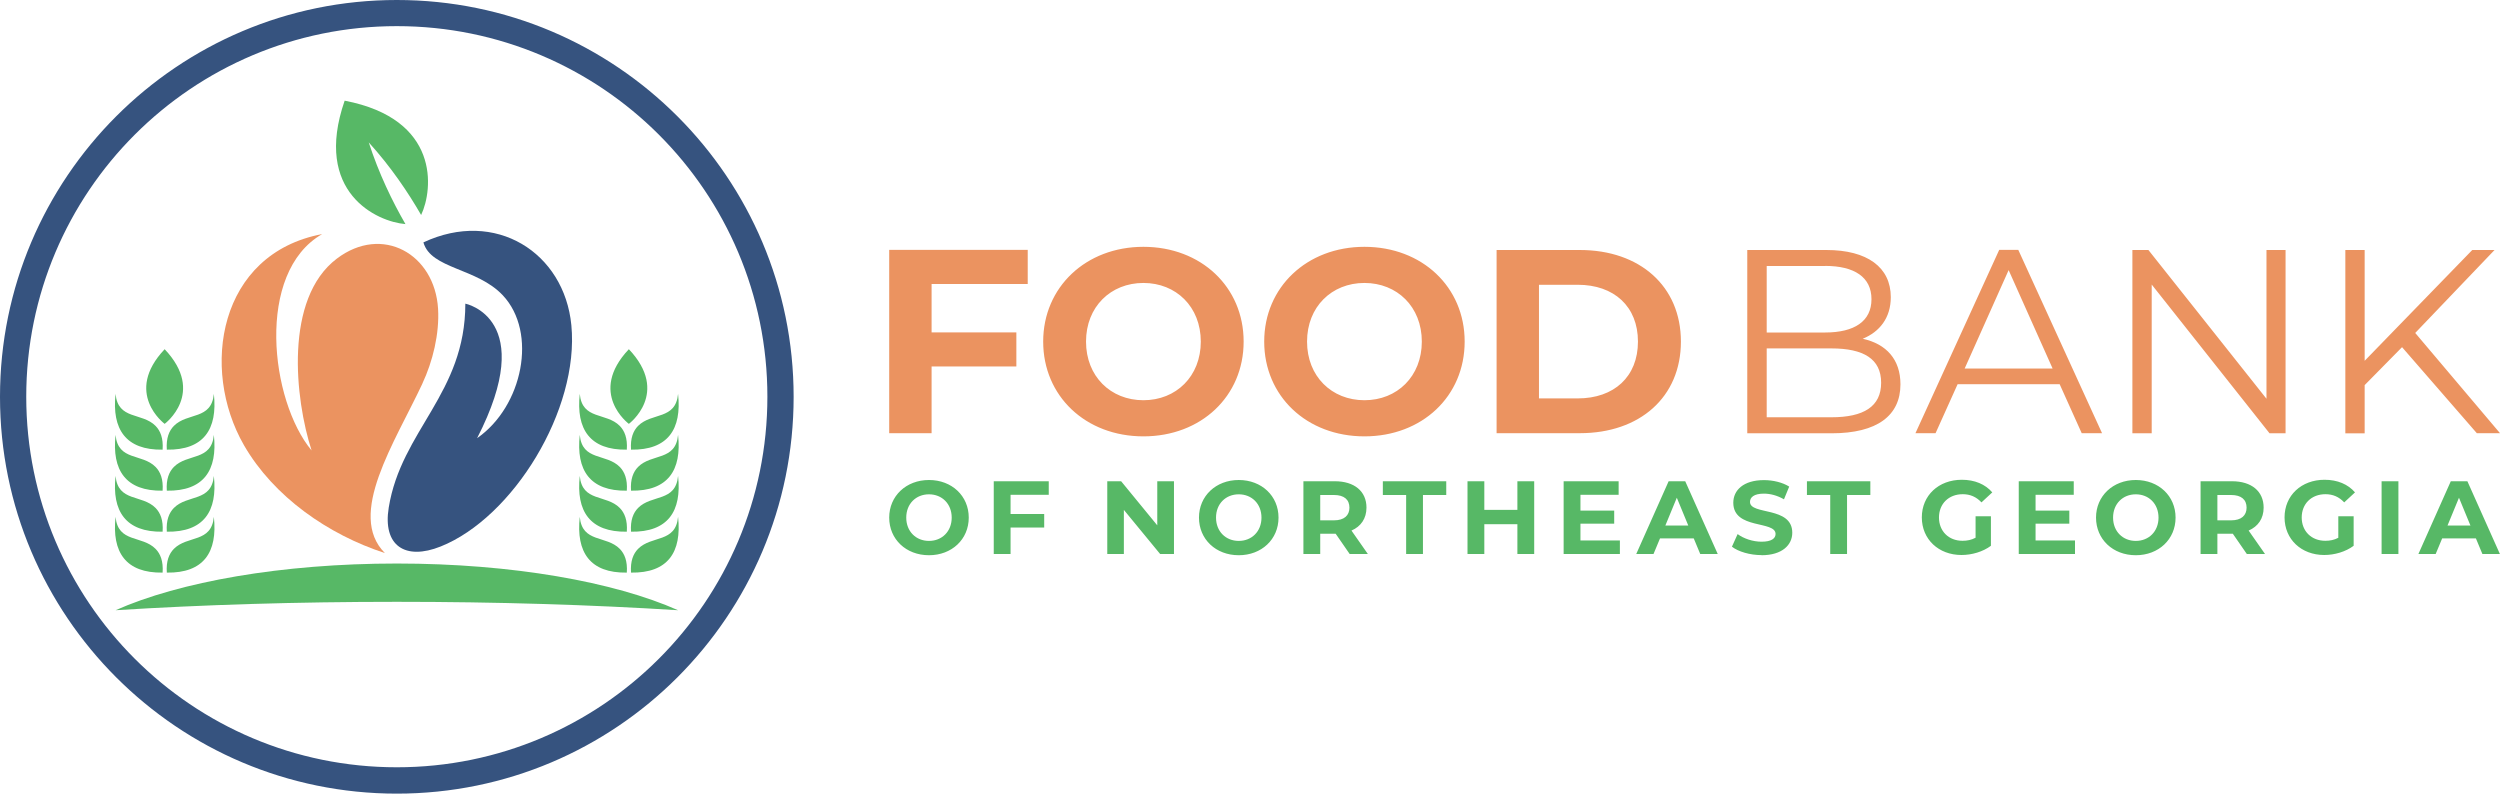
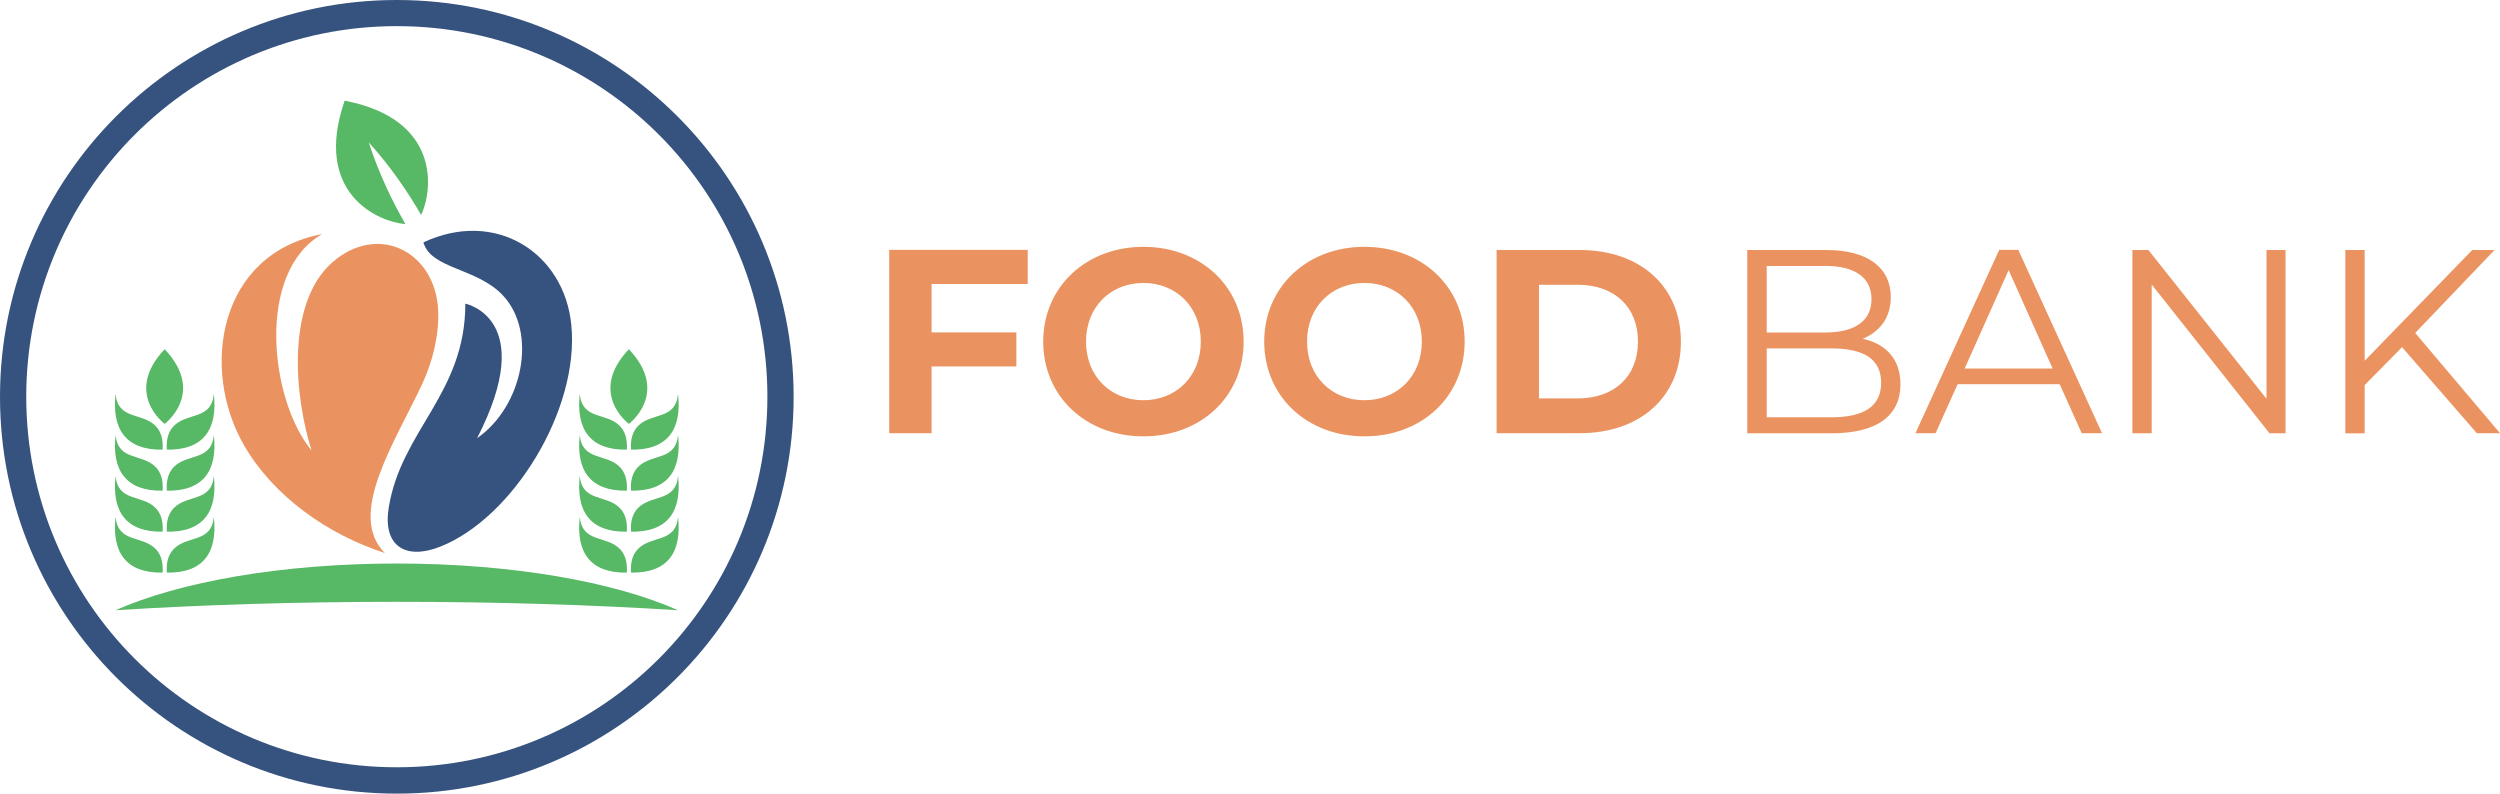
<svg xmlns="http://www.w3.org/2000/svg" id="Layer_1" width="220" height="69.83" viewBox="0 0 220 69.83">
  <defs>
    <style>.cls-1,.cls-2{fill:#57b866;}.cls-1,.cls-3,.cls-4{fill-rule:evenodd;}.cls-5,.cls-3{fill:#eb9360;}.cls-6,.cls-4{fill:#36537f;}</style>
  </defs>
  <path class="cls-4" d="M41.97,38.57c4.05-2.8,5.35-9.31,2.28-12.58-2.28-2.43-6.33-2.31-6.99-4.66,6.33-2.97,12.4.89,13.02,7.29.72,7.44-5.14,16.93-11.5,19.47-3.12,1.25-5.12-.06-4.57-3.43,1.1-6.8,6.74-10.02,6.74-17.94,0,0,6.46,1.29,1.03,11.85" />
  <path class="cls-3" d="M37.17,33.76c-2.43,5.19-6.68,11.53-3.3,14.91-4.98-1.62-9.78-4.95-12.4-9.49-3.88-6.75-2.23-16.86,6.88-18.58-5.89,3.38-4.57,14.67-.93,19.04-1.47-4.54-2.43-13.36,2.22-16.88,4-3.03,8.62-.41,8.91,4.41.13,2.2-.47,4.64-1.38,6.58" />
  <path class="cls-1" d="M34.92,49.59c10.15,0,19.15,1.62,24.75,4.11-7.64-.48-15.99-.74-24.75-.74s-17.11.26-24.75.74c5.6-2.49,14.6-4.11,24.75-4.11" />
  <path class="cls-1" d="M55.16,43.18c.07-1.02-.2-1.66-.62-2.09-1.19-1.21-3.31-.5-3.52-2.82-.34,3.12.9,4.96,4.14,4.91M55.16,46.79c.07-1.02-.2-1.66-.62-2.09-1.19-1.21-3.31-.5-3.52-2.82-.34,3.12.9,4.96,4.14,4.91ZM55.16,50.39c.07-1.02-.2-1.66-.62-2.09-1.19-1.21-3.31-.5-3.52-2.82-.34,3.12.9,4.96,4.14,4.91ZM55.34,37.3s-3.65-2.71,0-6.57c3.65,3.86,0,6.57,0,6.57ZM55.53,50.39c-.07-1.02.2-1.66.62-2.09,1.2-1.21,3.31-.5,3.52-2.82.34,3.12-.9,4.96-4.14,4.91ZM55.53,46.79c-.07-1.02.2-1.66.62-2.09,1.2-1.21,3.31-.5,3.52-2.82.34,3.12-.9,4.96-4.14,4.91ZM55.53,43.18c-.07-1.02.2-1.66.62-2.09,1.2-1.21,3.31-.5,3.52-2.82.34,3.12-.9,4.96-4.14,4.91ZM55.53,39.57c-.07-1.02.2-1.66.62-2.09,1.2-1.21,3.31-.5,3.52-2.82.34,3.12-.9,4.96-4.14,4.91ZM14.31,39.57c.07-1.02-.2-1.66-.62-2.09-1.19-1.21-3.31-.5-3.52-2.82-.34,3.12.9,4.96,4.14,4.91ZM14.31,43.18c.07-1.02-.2-1.66-.62-2.09-1.19-1.21-3.31-.5-3.52-2.82-.34,3.12.9,4.96,4.14,4.91ZM14.31,46.79c.07-1.02-.2-1.66-.62-2.09-1.19-1.21-3.31-.5-3.52-2.82-.34,3.12.9,4.96,4.14,4.91ZM14.31,50.39c.07-1.02-.2-1.66-.62-2.09-1.19-1.21-3.31-.5-3.52-2.82-.34,3.12.9,4.96,4.14,4.91ZM14.49,37.3s-3.65-2.71,0-6.57c3.65,3.86,0,6.57,0,6.57ZM14.68,50.39c-.07-1.02.2-1.66.62-2.09,1.2-1.21,3.31-.5,3.52-2.82.34,3.12-.9,4.96-4.14,4.91ZM14.68,46.79c-.07-1.02.2-1.66.62-2.09,1.2-1.21,3.31-.5,3.52-2.82.34,3.12-.9,4.96-4.14,4.91ZM14.68,43.18c-.07-1.02.2-1.66.62-2.09,1.2-1.21,3.31-.5,3.52-2.82.34,3.12-.9,4.96-4.14,4.91ZM14.68,39.57c-.07-1.02.2-1.66.62-2.09,1.2-1.21,3.31-.5,3.52-2.82.34,3.12-.9,4.96-4.14,4.91ZM55.16,39.57c.07-1.02-.2-1.66-.62-2.09-1.19-1.21-3.31-.5-3.52-2.82-.34,3.12.9,4.96,4.14,4.91Z" />
  <path class="cls-1" d="M35.68,19.72c-2.5-.2-8.15-2.78-5.35-10.86,8.4,1.61,7.8,7.8,6.73,10.06-1.15-2-2.67-4.25-4.61-6.39.89,2.75,2.08,5.2,3.23,7.19" />
  <path class="cls-6" d="M57.98,11.85c-5.9-5.9-14.06-9.55-23.06-9.55s-17.16,3.65-23.06,9.55c-5.9,5.9-9.55,14.06-9.55,23.06s3.65,17.16,9.55,23.06c5.9,5.9,14.06,9.55,23.06,9.55s17.16-3.65,23.06-9.55c5.9-5.9,9.55-14.06,9.55-23.06s-3.65-17.16-9.55-23.06M34.92,0c9.64,0,18.37,3.91,24.69,10.23,6.32,6.32,10.23,15.05,10.23,24.69s-3.91,18.37-10.23,24.69c-6.32,6.32-15.05,10.23-24.69,10.23s-18.37-3.91-24.69-10.23C3.91,53.29,0,44.56,0,34.92S3.91,16.55,10.23,10.23C16.55,3.91,25.28,0,34.92,0Z" />
  <path class="cls-5" d="M217.97,38.12h2.03l-7.46-8.82,6.98-7.3h-1.96l-9.47,9.75v-9.75h-1.7v16.13h1.7v-4.24l3.29-3.34,6.59,7.58ZM199.45,22v13.09l-10.39-13.09h-1.41v16.13h1.7v-13.09l10.37,13.09h1.41v-16.13h-1.68ZM172.89,32.43l3.87-8.66,3.87,8.66h-7.74ZM183.18,38.12h1.8l-7.37-16.13h-1.68l-7.37,16.13h1.77l1.94-4.31h8.98l1.94,4.31ZM161.16,36.72h-5.69v-6.06h5.69c2.83,0,4.38.92,4.38,3.02s-1.54,3.04-4.38,3.04ZM160.61,23.4c2.58,0,4.08.99,4.08,2.93s-1.5,2.93-4.08,2.93h-5.14v-5.85h5.14ZM163.92,29.81c1.47-.6,2.47-1.82,2.47-3.66,0-2.63-2.07-4.15-5.67-4.15h-6.96v16.13h7.42c4.03,0,6.06-1.57,6.06-4.31,0-2.19-1.24-3.55-3.32-4.01ZM135.43,35.06v-10h3.41c3.2,0,5.3,1.91,5.3,5s-2.1,5-5.3,5h-3.41ZM131.7,38.12h7.33c5.28,0,8.89-3.18,8.89-8.06s-3.62-8.06-8.89-8.06h-7.33v16.13ZM120.07,35.22c-2.88,0-5.05-2.1-5.05-5.16s2.17-5.16,5.05-5.16,5.05,2.1,5.05,5.16-2.17,5.16-5.05,5.16ZM120.07,38.4c5.07,0,8.82-3.52,8.82-8.34s-3.76-8.34-8.82-8.34-8.82,3.55-8.82,8.34,3.73,8.34,8.82,8.34ZM100.62,35.22c-2.88,0-5.05-2.1-5.05-5.16s2.17-5.16,5.05-5.16,5.05,2.1,5.05,5.16-2.17,5.16-5.05,5.16ZM100.62,38.4c5.07,0,8.82-3.52,8.82-8.34s-3.76-8.34-8.82-8.34-8.82,3.55-8.82,8.34,3.73,8.34,8.82,8.34ZM90.44,24.99v-3h-12.19v16.13h3.73v-5.87h7.46v-3h-7.46v-4.26h8.46Z" />
-   <path class="cls-2" d="M215.38,46.25l1.01-2.45,1.01,2.45h-2.03ZM218.44,48.75h1.55l-2.86-6.4h-1.46l-2.85,6.4h1.52l.57-1.37h2.97l.57,1.37ZM209.58,48.75h1.48v-6.4h-1.48v6.4ZM205.78,47.32c-.37.2-.75.27-1.15.27-1.23,0-2.08-.85-2.08-2.05s.85-2.05,2.09-2.05c.65,0,1.19.23,1.65.72l.95-.88c-.62-.72-1.55-1.11-2.68-1.11-2.04,0-3.52,1.38-3.52,3.31s1.48,3.31,3.49,3.31c.91,0,1.88-.28,2.59-.81v-2.6h-1.35v1.87ZM197.7,44.67c0,.69-.46,1.12-1.36,1.12h-1.21v-2.23h1.21c.9,0,1.36.41,1.36,1.12ZM199.32,48.75l-1.44-2.06c.83-.36,1.32-1.06,1.32-2.02,0-1.44-1.07-2.32-2.78-2.32h-2.77v6.4h1.48v-1.78h1.36l1.23,1.78h1.59ZM187.95,47.6c-1.14,0-2-.83-2-2.05s.86-2.05,2-2.05,2,.83,2,2.05-.86,2.05-2,2.05ZM187.95,48.86c2.01,0,3.5-1.4,3.5-3.31s-1.49-3.31-3.5-3.31-3.5,1.41-3.5,3.31,1.48,3.31,3.5,3.31ZM179.13,47.56v-1.48h2.97v-1.15h-2.97v-1.39h3.36v-1.19h-4.84v6.4h4.95v-1.19h-3.48ZM173.85,47.32c-.37.2-.75.27-1.15.27-1.22,0-2.07-.85-2.07-2.05s.85-2.05,2.09-2.05c.65,0,1.19.23,1.65.72l.95-.88c-.62-.72-1.55-1.11-2.68-1.11-2.04,0-3.52,1.38-3.52,3.31s1.48,3.31,3.49,3.31c.91,0,1.88-.28,2.59-.81v-2.6h-1.35v1.87ZM161.06,48.75h1.48v-5.19h2.05v-1.21h-5.58v1.21h2.05v5.19ZM155.01,48.86c1.83,0,2.71-.91,2.71-1.98,0-2.35-3.72-1.53-3.72-2.71,0-.4.34-.73,1.22-.73.57,0,1.18.16,1.77.5l.46-1.12c-.59-.37-1.42-.57-2.22-.57-1.82,0-2.7.9-2.7,1.99,0,2.38,3.72,1.55,3.72,2.75,0,.39-.36.68-1.23.68-.77,0-1.57-.27-2.11-.67l-.5,1.11c.57.44,1.59.74,2.61.74ZM146.55,46.25l1.01-2.45,1.01,2.45h-2.03ZM149.61,48.75h1.55l-2.86-6.4h-1.46l-2.85,6.4h1.52l.57-1.37h2.97l.57,1.37ZM139.08,47.56v-1.48h2.97v-1.15h-2.97v-1.39h3.36v-1.19h-4.84v6.4h4.95v-1.19h-3.48ZM133.53,42.35v2.52h-2.91v-2.52h-1.48v6.4h1.48v-2.62h2.91v2.62h1.48v-6.4h-1.48ZM123.74,48.75h1.48v-5.19h2.05v-1.21h-5.58v1.21h2.05v5.19ZM118.75,44.67c0,.69-.46,1.12-1.36,1.12h-1.21v-2.23h1.21c.9,0,1.36.41,1.36,1.12ZM120.37,48.75l-1.44-2.06c.83-.36,1.32-1.06,1.32-2.02,0-1.44-1.07-2.32-2.78-2.32h-2.77v6.4h1.48v-1.78h1.36l1.23,1.78h1.59ZM109.01,47.6c-1.14,0-2-.83-2-2.05s.86-2.05,2-2.05,2,.83,2,2.05-.86,2.05-2,2.05ZM109.01,48.86c2.01,0,3.5-1.4,3.5-3.31s-1.49-3.31-3.5-3.31-3.5,1.41-3.5,3.31,1.48,3.31,3.5,3.31ZM101.84,42.35v3.88l-3.18-3.88h-1.22v6.4h1.46v-3.88l3.19,3.88h1.22v-6.4h-1.46ZM92.29,43.54v-1.19h-4.84v6.4h1.48v-2.33h2.96v-1.19h-2.96v-1.69h3.35ZM81.75,47.6c-1.14,0-2-.83-2-2.05s.86-2.05,2-2.05,2,.83,2,2.05-.86,2.05-2,2.05ZM81.75,48.86c2.01,0,3.5-1.4,3.5-3.31s-1.49-3.31-3.5-3.31-3.5,1.41-3.5,3.31,1.48,3.31,3.5,3.31Z" />
</svg>